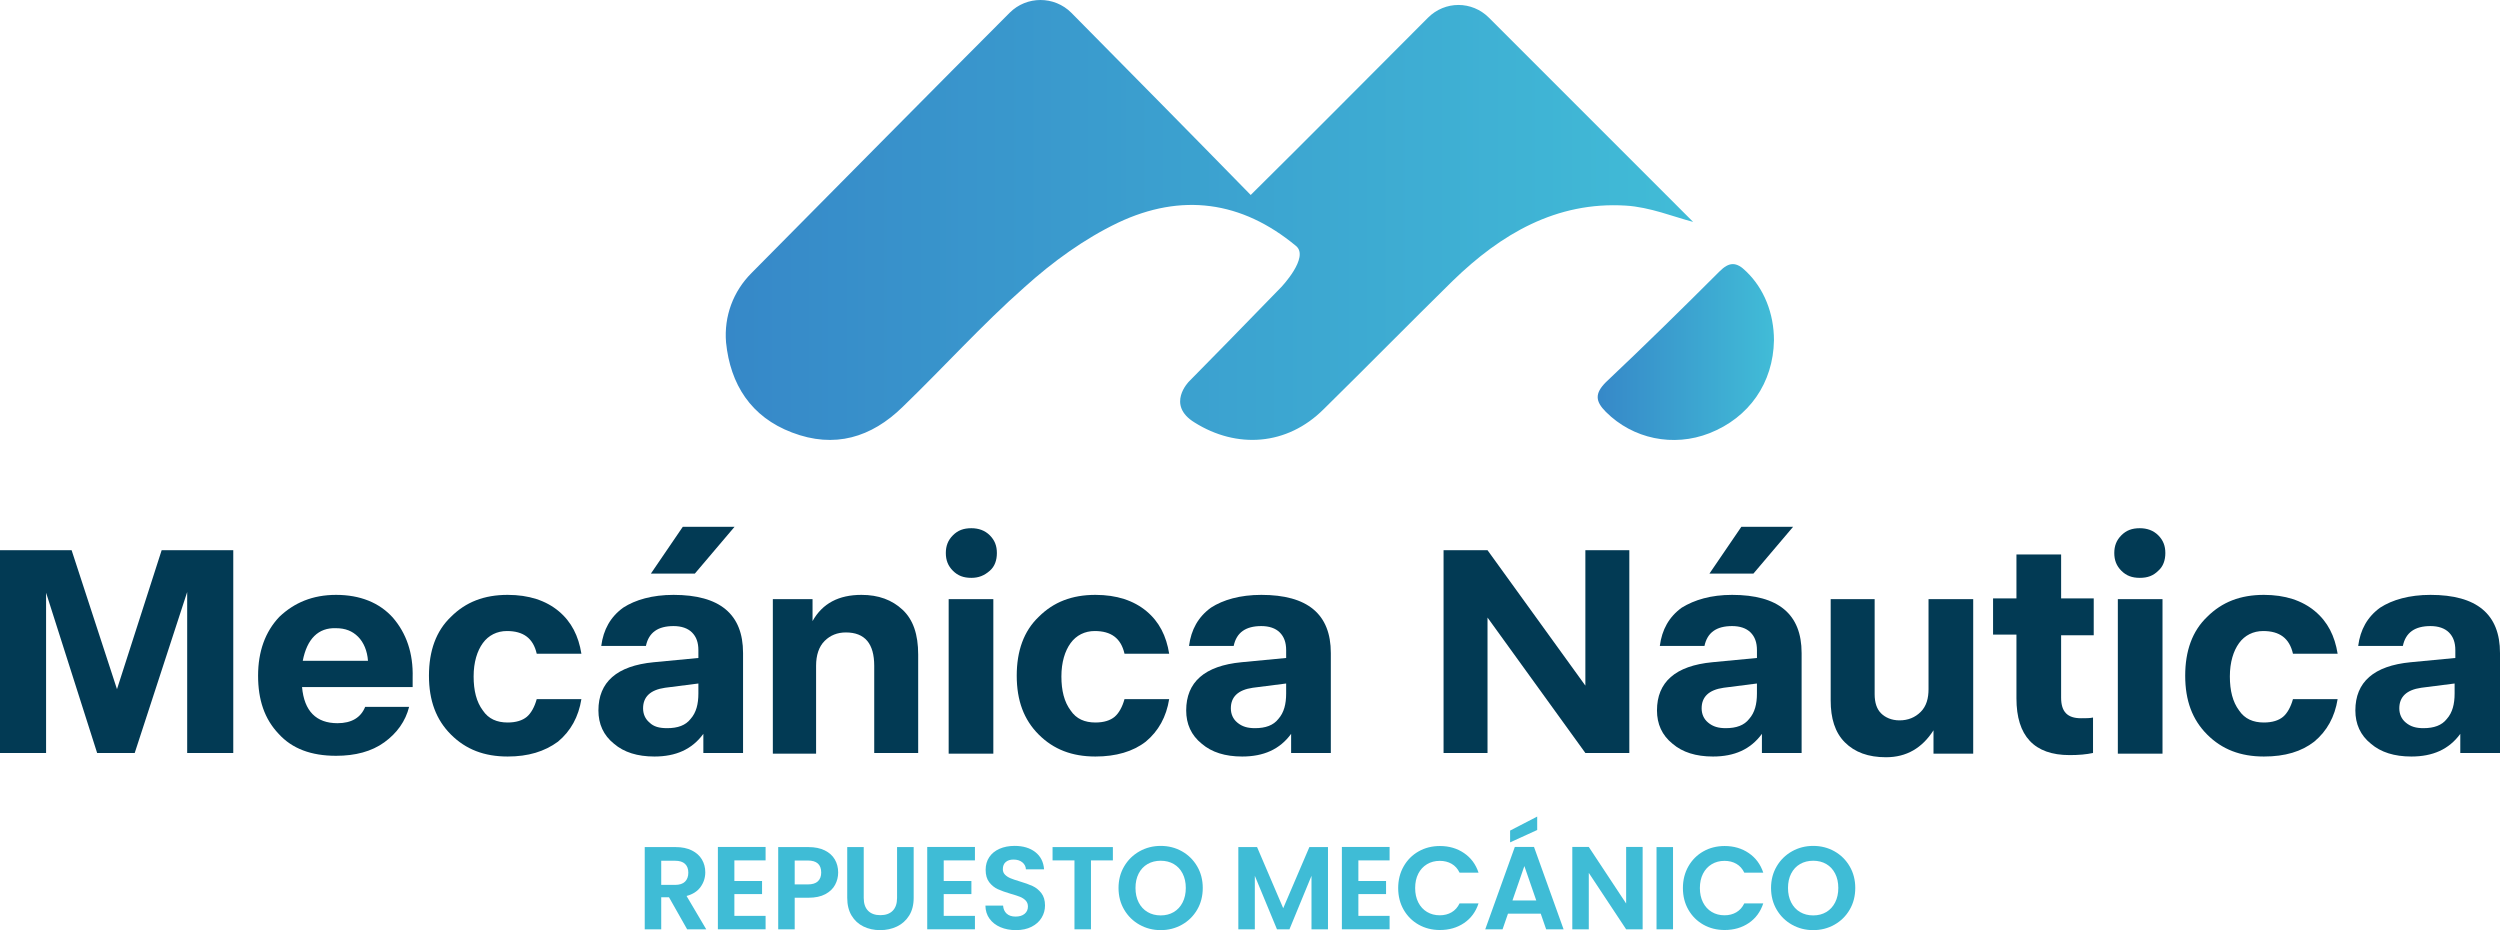
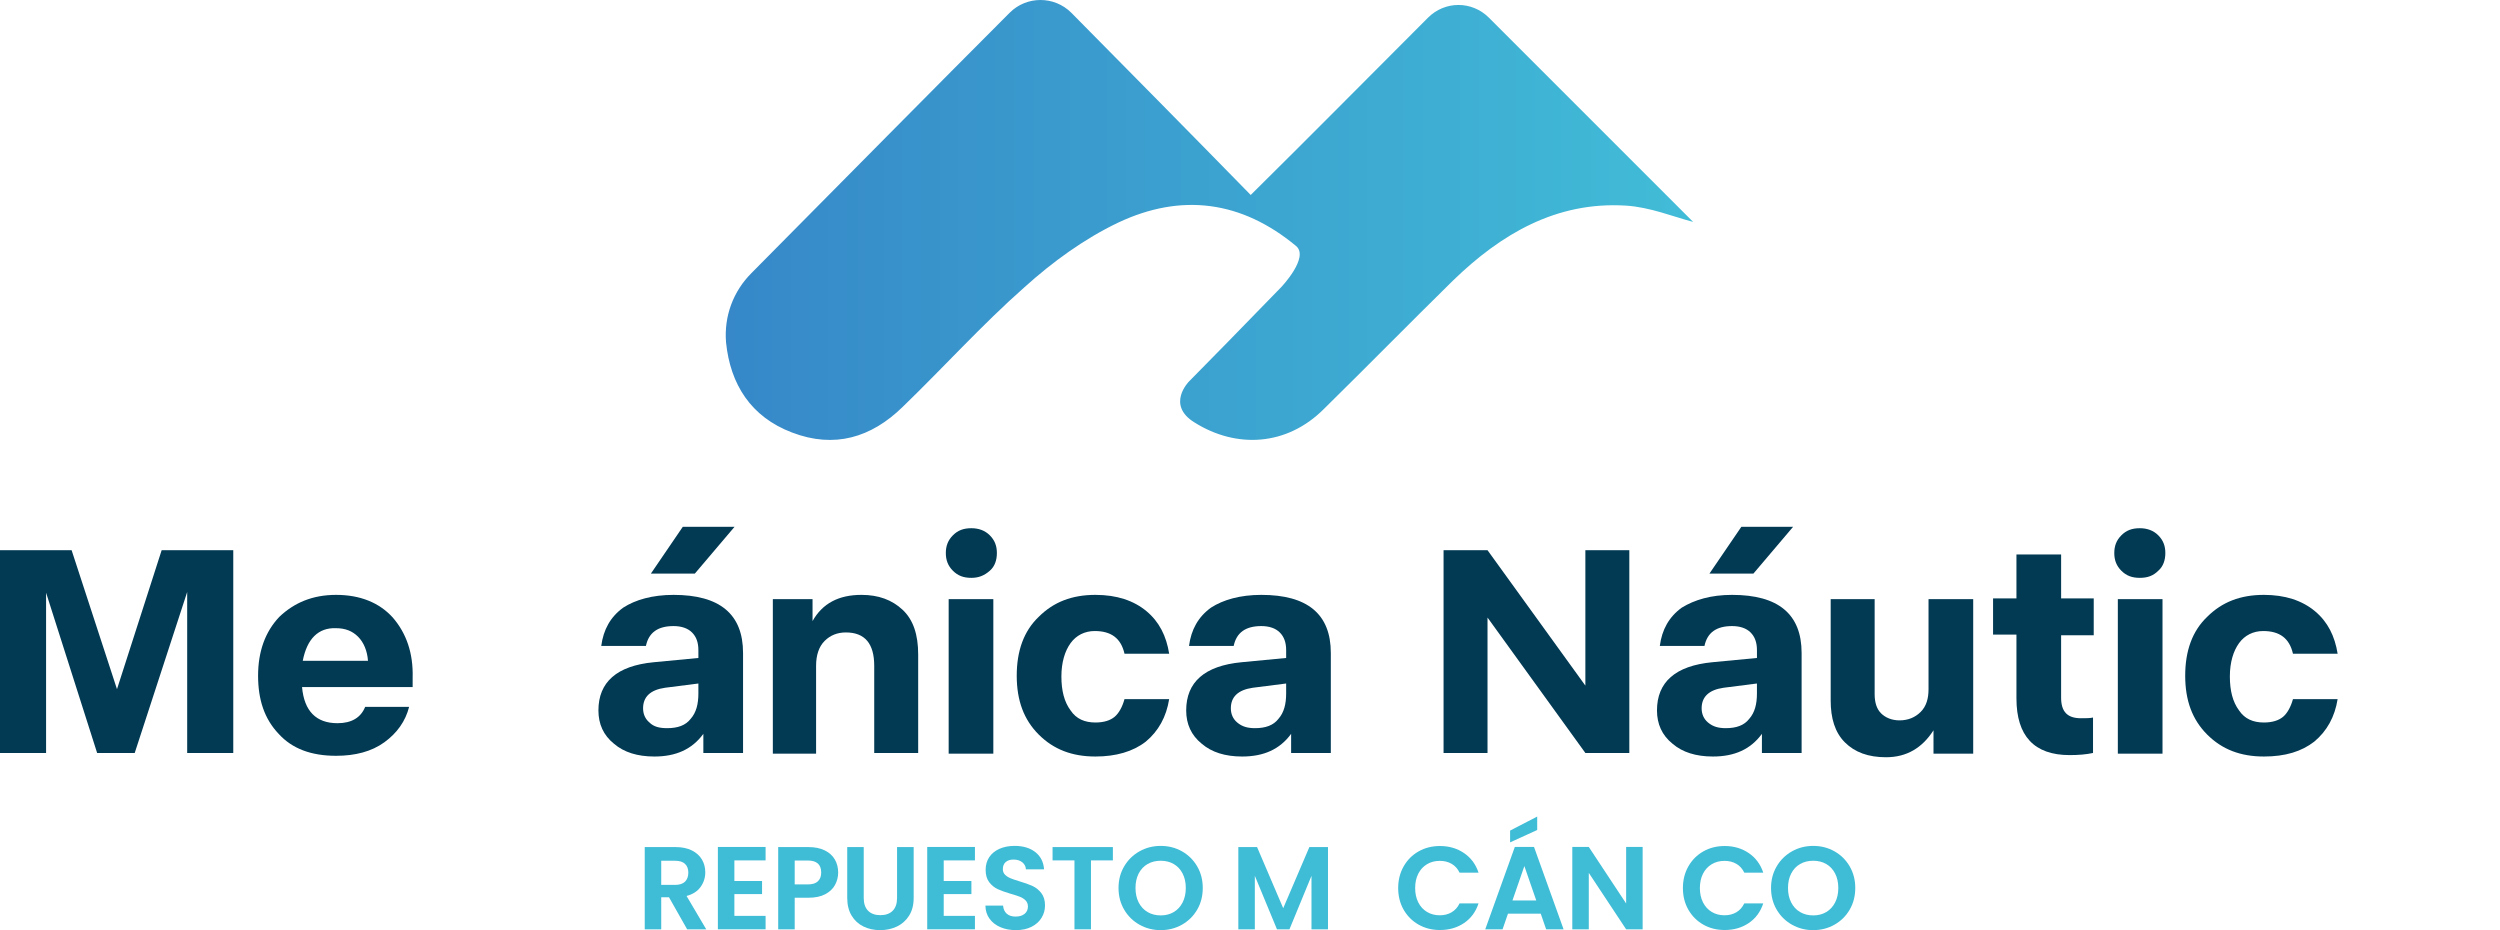
<svg xmlns="http://www.w3.org/2000/svg" version="1.1" id="Capa_1" x="0px" y="0px" width="595.281px" height="221.476px" viewBox="0 310.195 595.281 221.476" enable-background="new 0 310.195 595.281 221.476" xml:space="preserve">
  <g>
    <g>
      <g>
        <g>
          <path fill="#023A54" d="M377.496,441.205h10.467v48.283h-10.467l-23.299-32.246v32.246H343.73v-48.283h10.467l23.299,32.244      V441.205L377.496,441.205z" />
          <path fill="#023A54" d="M459.207,452.854h10.637v36.805h-9.455v-5.57c-2.701,4.219-6.416,6.414-11.311,6.414      c-4.221,0-7.43-1.182-9.793-3.547c-2.363-2.361-3.377-5.738-3.377-9.959v-24.143h10.469v22.623c0,2.023,0.506,3.545,1.52,4.557      c1.013,1.016,2.531,1.689,4.39,1.689c2.024,0,3.715-0.676,5.063-2.025c1.353-1.352,1.857-3.209,1.857-5.402V452.854      L459.207,452.854z" />
          <path fill="#023A54" d="M498.542,461.465h-7.766v14.855c0,3.377,1.52,4.896,4.727,4.896c1.182,0,2.195,0,2.871-0.17v8.441      c-1.521,0.336-3.377,0.506-5.572,0.506c-8.44,0-12.662-4.559-12.662-13.506v-15.193h-5.569v-8.611h5.569v-10.467h10.638v10.467      h7.766L498.542,461.465L498.542,461.465z" />
          <path fill="#023A54" d="M509.517,447.789c-1.856,0-3.209-0.508-4.391-1.688c-1.182-1.182-1.688-2.533-1.688-4.221      c0-1.689,0.507-3.039,1.688-4.223c1.182-1.182,2.533-1.688,4.391-1.688c1.688,0,3.207,0.508,4.39,1.688      c1.182,1.182,1.688,2.533,1.688,4.223c0,1.688-0.508,3.207-1.688,4.221C512.724,447.281,511.375,447.789,509.517,447.789z       M504.283,489.488v-36.635h10.637v36.805h-10.637V489.488z" />
          <path fill="#023A54" d="M539.063,490.332c-5.572,0-9.962-1.688-13.509-5.232c-3.545-3.545-5.231-8.104-5.231-14.012      c0-5.91,1.688-10.637,5.231-14.014c3.547-3.545,7.937-5.232,13.509-5.232c5.063,0,9.114,1.35,12.153,3.883      c3.039,2.531,4.728,5.908,5.402,10.129h-10.635c-0.847-3.715-3.209-5.402-7.093-5.402c-2.362,0-4.389,1.014-5.739,2.871      c-1.351,1.855-2.193,4.559-2.193,7.936c0,3.375,0.674,6.076,2.193,8.104c1.352,2.025,3.377,2.869,5.909,2.869      c2.025,0,3.545-0.506,4.558-1.35c1.014-0.846,1.856-2.363,2.365-4.223h10.635c-0.674,4.223-2.531,7.598-5.57,10.131      C548.009,489.15,544.126,490.332,539.063,490.332z" />
-           <path fill="#023A54" d="M578.736,451.842c10.973,0,16.545,4.559,16.545,13.844v23.805h-9.455v-4.559      c-2.701,3.713-6.584,5.4-11.648,5.4c-4.053,0-7.26-1.012-9.623-3.037c-2.533-2.025-3.715-4.729-3.715-7.936      c0-6.754,4.391-10.637,13.168-11.48l10.637-1.014v-1.855c0-1.857-0.506-3.207-1.52-4.223c-1.014-1.012-2.531-1.518-4.389-1.518      c-3.715,0-5.91,1.518-6.584,4.727h-10.638c0.507-3.883,2.195-6.922,5.234-9.115      C569.619,453.021,573.671,451.842,578.736,451.842z M577.046,483.58c2.533,0,4.392-0.676,5.572-2.195      c1.35-1.52,1.856-3.545,1.856-6.076v-2.363l-7.936,1.012c-3.545,0.508-5.234,2.195-5.234,4.896c0,1.352,0.509,2.533,1.521,3.377      C574.007,483.242,575.359,483.58,577.046,483.58z" />
          <path fill="#023A54" d="M412.441,451.842c10.975,0,16.545,4.559,16.545,13.844v23.805h-9.453v-4.559      c-2.701,3.713-6.584,5.4-11.648,5.4c-4.053,0-7.26-1.012-9.623-3.037c-2.533-2.025-3.715-4.729-3.715-7.936      c0-6.754,4.389-10.637,13.168-11.48l10.637-1.014v-1.855c0-1.857-0.508-3.207-1.52-4.223c-1.014-1.012-2.533-1.518-4.391-1.518      c-3.713,0-5.908,1.518-6.584,4.727h-10.635c0.506-3.883,2.192-6.922,5.231-9.115      C403.494,453.021,407.376,451.842,412.441,451.842z M410.921,483.58c2.533,0,4.392-0.676,5.572-2.195      c1.35-1.52,1.856-3.545,1.856-6.076v-2.363l-7.936,1.012c-3.545,0.508-5.232,2.195-5.232,4.896c0,1.352,0.506,2.533,1.521,3.377      C407.884,483.242,409.234,483.58,410.921,483.58z M426.96,435.635l-9.453,11.143h-10.469l7.598-11.143H426.96z" />
        </g>
      </g>
      <g>
        <path fill="#023A54" d="M38.492,441.205h17.052v48.283H44.57v-38.324l-12.493,38.324h-8.948l-12.156-38.154v38.154H0v-48.283     h17.051l10.805,33.09L38.492,441.205z" />
        <path fill="#023A54" d="M80.023,451.842c5.74,0,10.298,1.855,13.506,5.4c3.208,3.715,4.896,8.441,4.727,14.352v2.193H71.92     c0.506,5.74,3.376,8.611,8.441,8.611c3.376,0,5.571-1.352,6.584-3.883h10.467c-0.844,3.375-2.87,6.246-5.909,8.439     c-3.039,2.195-6.922,3.207-11.48,3.207c-5.909,0-10.467-1.688-13.675-5.232c-3.376-3.545-4.896-8.104-4.896-13.844     s1.688-10.467,5.065-14.014C70.063,453.697,74.452,451.842,80.023,451.842z M72.089,467.541h15.532     c-0.169-2.363-1.013-4.389-2.363-5.738c-1.351-1.352-3.039-2.027-5.234-2.027C75.803,459.605,73.102,462.307,72.089,467.541z" />
-         <path fill="#023A54" d="M120.879,490.332c-5.571,0-9.961-1.688-13.506-5.232s-5.233-8.104-5.233-14.012     c0-5.91,1.688-10.637,5.233-14.014c3.545-3.545,7.935-5.232,13.506-5.232c5.065,0,9.117,1.35,12.155,3.883     c3.039,2.531,4.727,5.908,5.403,10.129h-10.636c-0.844-3.715-3.208-5.402-7.091-5.402c-2.363,0-4.389,1.014-5.74,2.871     c-1.351,1.855-2.194,4.559-2.194,7.936c0,3.375,0.675,6.076,2.194,8.104c1.351,2.025,3.377,2.869,5.909,2.869     c2.026,0,3.545-0.506,4.558-1.35c1.013-0.846,1.857-2.363,2.364-4.223h10.636c-0.676,4.223-2.533,7.598-5.571,10.131     C129.658,489.15,125.775,490.332,120.879,490.332z" />
        <path fill="#023A54" d="M160.385,451.842c10.974,0,16.545,4.559,16.545,13.844v23.805h-9.454v-4.559     c-2.702,3.713-6.584,5.4-11.649,5.4c-4.052,0-7.259-1.012-9.623-3.037c-2.532-2.025-3.714-4.729-3.714-7.936     c0-6.754,4.389-10.637,13.168-11.48l10.636-1.014v-1.855c0-1.857-0.506-3.207-1.52-4.223c-1.013-1.012-2.532-1.518-4.389-1.518     c-3.714,0-5.909,1.518-6.584,4.727h-10.636c0.506-3.883,2.195-6.922,5.233-9.115C151.268,453.021,155.32,451.842,160.385,451.842     z M158.865,483.58c2.532,0,4.39-0.676,5.571-2.195c1.351-1.52,1.857-3.545,1.857-6.076v-2.363l-7.935,1.012     c-3.545,0.508-5.234,2.195-5.234,4.896c0,1.352,0.507,2.533,1.52,3.377C155.658,483.242,157.008,483.58,158.865,483.58z      M174.904,435.635l-9.455,11.143h-10.467l7.597-11.143H174.904z" />
        <path fill="#023A54" d="M205.124,451.842c4.052,0,7.259,1.182,9.792,3.545c2.532,2.363,3.714,5.908,3.714,10.637v23.467h-10.467     v-20.766c0-5.234-2.195-7.938-6.753-7.938c-2.026,0-3.714,0.678-5.064,2.027c-1.35,1.35-2.026,3.377-2.026,5.908v20.936h-10.298     v-36.805h9.454v5.232C195.838,453.865,199.721,451.842,205.124,451.842z" />
        <path fill="#023A54" d="M231.292,447.789c-1.857,0-3.208-0.508-4.39-1.688c-1.182-1.182-1.688-2.533-1.688-4.221     c0-1.689,0.506-3.039,1.688-4.223c1.182-1.182,2.533-1.688,4.39-1.688c1.688,0,3.208,0.508,4.39,1.688     c1.182,1.184,1.688,2.533,1.688,4.223c0,1.688-0.506,3.207-1.688,4.221C234.331,447.281,232.98,447.789,231.292,447.789z      M225.889,489.488v-36.635h10.636v36.805h-10.636V489.488z" />
        <path fill="#023A54" d="M260.836,490.332c-5.571,0-9.96-1.688-13.506-5.232c-3.545-3.545-5.234-8.104-5.234-14.012     c0-5.91,1.688-10.637,5.234-14.014c3.545-3.545,7.935-5.232,13.506-5.232c5.065,0,9.117,1.35,12.156,3.883     c3.039,2.531,4.727,5.908,5.402,10.129h-10.636c-0.844-3.715-3.208-5.402-7.091-5.402c-2.363,0-4.389,1.014-5.74,2.871     c-1.351,1.855-2.195,4.559-2.195,7.936c0,3.375,0.675,6.076,2.195,8.104c1.351,2.025,3.376,2.869,5.909,2.869     c2.026,0,3.545-0.506,4.559-1.35c1.013-0.846,1.857-2.363,2.363-4.223h10.636c-0.675,4.223-2.533,7.598-5.571,10.131     C269.784,489.15,265.732,490.332,260.836,490.332z" />
        <path fill="#023A54" d="M300.341,451.842c10.976,0,16.546,4.559,16.546,13.844v23.805h-9.455v-4.559     c-2.701,3.713-6.584,5.4-11.648,5.4c-4.052,0-7.26-1.012-9.623-3.037c-2.533-2.025-3.714-4.729-3.714-7.936     c0-6.754,4.39-10.637,13.168-11.48l10.635-1.014v-1.855c0-1.857-0.506-3.207-1.521-4.223c-1.012-1.012-2.53-1.518-4.389-1.518     c-3.714,0-5.909,1.518-6.584,4.727H283.12c0.506-3.883,2.195-6.922,5.233-9.115C291.225,453.021,295.276,451.842,300.341,451.842     z M298.822,483.58c2.533,0,4.389-0.676,5.572-2.195c1.35-1.52,1.854-3.545,1.854-6.076v-2.363l-7.935,1.012     c-3.545,0.508-5.233,2.195-5.233,4.896c0,1.352,0.506,2.533,1.519,3.377C295.783,483.242,297.134,483.58,298.822,483.58z" />
      </g>
    </g>
    <g>
      <linearGradient id="SVGID_1_" gradientUnits="userSpaceOnUse" x1="-6.705" y1="-308.459" x2="129.734" y2="-308.459" gradientTransform="matrix(1.688 0 0 1.688 184.127 883.345)">
        <stop offset="0" style="stop-color:#3688C8" />
        <stop offset="1" style="stop-color:#41BCD7" />
      </linearGradient>
      <path fill="url(#SVGID_1_)" d="M255.096,313.234c14.012,14.182,28.363,28.699,42.713,43.389    c14.519-14.352,28.532-28.531,42.207-42.207c4.053-4.053,10.467-4.053,14.52,0c16.545,16.545,32.92,32.922,48.621,48.621    c-4.559-1.182-10.297-3.545-16.037-3.883c-16.545-1.014-29.715,6.754-41.193,17.896c-10.299,10.129-20.43,20.428-30.727,30.559    c-8.779,8.777-20.766,9.453-30.727,3.207c-6.922-4.221-1.351-9.793-1.351-9.793l9.286-9.453l12.661-13c0,0,6.754-7.09,3.547-9.791    c-13-10.805-27.351-12.662-42.376-5.57c-8.104,3.883-15.532,9.283-22.285,15.361c-10.129,8.947-19.246,19.078-29.038,28.531    c-7.428,7.26-16.208,9.961-26.337,6.078c-9.792-3.715-14.688-11.48-15.701-21.441c-0.507-6.246,1.688-12.154,6.078-16.545    c17.051-17.219,47.44-47.945,61.453-61.959C244.46,309.182,251.044,309.182,255.096,313.234z" />
      <linearGradient id="SVGID_2_" gradientUnits="userSpaceOnUse" x1="116.318" y1="-289.831" x2="141.131" y2="-289.831" gradientTransform="matrix(1.688 0 0 1.688 184.127 883.345)">
        <stop offset="0" style="stop-color:#3688C8" />
        <stop offset="1" style="stop-color:#41BCD7" />
      </linearGradient>
-       <path fill="url(#SVGID_2_)" d="M422.402,391.232c-0.168,10.129-5.908,18.4-15.363,22.115c-8.609,3.377-18.232,1.352-24.648-5.064    c-2.531-2.533-2.701-4.391,0-7.092c9.117-8.609,18.064-17.389,27.014-26.336c2.363-2.363,4.052-2.363,6.414,0    C420.039,378.906,422.402,384.816,422.402,391.232z" />
    </g>
    <g>
      <path fill="#3FBCD6" d="M163.616,531.475l-4.319-7.63h-1.852v7.63h-3.927v-19.579h7.349c1.515,0,2.806,0.267,3.872,0.799    c1.065,0.533,1.865,1.254,2.397,2.16c0.533,0.907,0.8,1.922,0.8,3.044c0,1.29-0.374,2.454-1.122,3.492s-1.86,1.753-3.338,2.146    l4.685,7.938H163.616z M157.445,520.899h3.282c1.065,0,1.86-0.257,2.384-0.771c0.523-0.514,0.786-1.229,0.786-2.146    c0-0.897-0.263-1.594-0.786-2.09c-0.523-0.495-1.318-0.743-2.384-0.743h-3.282V520.899z" />
      <path fill="#3FBCD6" d="M174.864,515.065v4.908h6.592v3.114h-6.592v5.188h7.434v3.198h-11.36v-19.607h11.36v3.198H174.864z" />
      <path fill="#3FBCD6" d="M198.834,520.899c-0.495,0.917-1.271,1.655-2.328,2.216c-1.057,0.562-2.389,0.842-3.997,0.842h-3.282    v7.518H185.3v-19.579h7.209c1.515,0,2.805,0.262,3.871,0.785c1.065,0.523,1.865,1.244,2.398,2.16    c0.532,0.916,0.799,1.954,0.799,3.113C199.577,519.002,199.329,519.983,198.834,520.899z M194.753,520.044    c0.523-0.495,0.785-1.192,0.785-2.09c0-1.907-1.065-2.861-3.197-2.861h-3.114v5.694h3.114    C193.425,520.787,194.229,520.54,194.753,520.044z" />
      <path fill="#3FBCD6" d="M205.664,511.896v12.117c0,1.328,0.346,2.343,1.038,3.044c0.691,0.701,1.664,1.052,2.917,1.052    c1.271,0,2.253-0.351,2.945-1.052c0.691-0.701,1.038-1.716,1.038-3.044v-12.117h3.955v12.09c0,1.664-0.36,3.071-1.08,4.222    c-0.721,1.149-1.684,2.015-2.89,2.595c-1.206,0.579-2.548,0.869-4.025,0.869c-1.458,0-2.781-0.29-3.969-0.869    c-1.188-0.58-2.128-1.445-2.819-2.595c-0.691-1.15-1.038-2.558-1.038-4.222v-12.09H205.664z" />
      <path fill="#3FBCD6" d="M224.71,515.065v4.908h6.592v3.114h-6.592v5.188h7.434v3.198h-11.36v-19.607h11.36v3.198H224.71z" />
      <path fill="#3FBCD6" d="M238.216,530.97c-1.094-0.467-1.959-1.141-2.596-2.02c-0.635-0.879-0.963-1.917-0.98-3.113h4.207    c0.057,0.804,0.342,1.439,0.855,1.907s1.221,0.701,2.117,0.701c0.916,0,1.637-0.22,2.16-0.659s0.785-1.015,0.785-1.726    c0-0.579-0.178-1.056-0.533-1.431c-0.355-0.373-0.799-0.668-1.332-0.883s-1.266-0.453-2.201-0.716    c-1.271-0.374-2.305-0.743-3.1-1.107c-0.795-0.365-1.479-0.916-2.049-1.655c-0.57-0.738-0.855-1.726-0.855-2.96    c0-1.159,0.291-2.169,0.871-3.029c0.578-0.859,1.393-1.519,2.439-1.978c1.047-0.458,2.244-0.687,3.59-0.687    c2.021,0,3.662,0.49,4.924,1.473c1.262,0.981,1.959,2.352,2.09,4.109h-4.32c-0.037-0.674-0.322-1.229-0.855-1.669    s-1.238-0.659-2.117-0.659c-0.768,0-1.379,0.196-1.838,0.589s-0.688,0.963-0.688,1.711c0,0.523,0.174,0.958,0.52,1.305    c0.346,0.346,0.775,0.626,1.291,0.841c0.514,0.216,1.238,0.463,2.174,0.743c1.271,0.375,2.309,0.749,3.113,1.122    c0.803,0.375,1.496,0.936,2.076,1.684c0.578,0.748,0.869,1.729,0.869,2.945c0,1.047-0.271,2.02-0.814,2.917    c-0.541,0.897-1.336,1.613-2.383,2.146c-1.049,0.533-2.291,0.8-3.732,0.8C240.538,531.671,239.31,531.438,238.216,530.97z" />
      <path fill="#3FBCD6" d="M264.989,511.896v3.17h-5.217v16.409h-3.928v-16.409h-5.217v-3.17H264.989z" />
      <path fill="#3FBCD6" d="M271.329,530.381c-1.533-0.86-2.75-2.053-3.646-3.577c-0.898-1.523-1.348-3.249-1.348-5.175    c0-1.907,0.449-3.623,1.348-5.147c0.896-1.523,2.113-2.716,3.646-3.576s3.217-1.29,5.049-1.29c1.852,0,3.539,0.43,5.063,1.29    c1.525,0.86,2.73,2.053,3.619,3.576c0.889,1.524,1.332,3.24,1.332,5.147c0,1.926-0.443,3.651-1.332,5.175    c-0.889,1.524-2.1,2.717-3.633,3.577s-3.217,1.29-5.049,1.29S272.862,531.241,271.329,530.381z M279.491,527.365    c0.898-0.533,1.6-1.295,2.104-2.286c0.506-0.991,0.758-2.141,0.758-3.45c0-1.309-0.252-2.454-0.758-3.437    c-0.504-0.981-1.205-1.734-2.104-2.258c-0.896-0.523-1.936-0.785-3.113-0.785s-2.221,0.262-3.127,0.785    c-0.908,0.523-1.613,1.276-2.119,2.258c-0.504,0.982-0.756,2.128-0.756,3.437c0,1.31,0.252,2.459,0.756,3.45    c0.506,0.991,1.211,1.753,2.119,2.286c0.906,0.533,1.949,0.8,3.127,0.8S278.595,527.898,279.491,527.365z" />
      <path fill="#3FBCD6" d="M316.21,511.896v19.579h-3.928v-12.735l-5.246,12.735h-2.973l-5.273-12.735v12.735h-3.928v-19.579h4.461    l6.227,14.558l6.227-14.558H316.21z" />
-       <path fill="#3FBCD6" d="M323.446,515.065v4.908h6.592v3.114h-6.592v5.188h7.434v3.198h-11.361v-19.607h11.361v3.198H323.446z" />
      <path fill="#3FBCD6" d="M334.231,516.481c0.869-1.523,2.057-2.711,3.563-3.563c1.506-0.851,3.193-1.276,5.064-1.276    c2.188,0,4.104,0.562,5.75,1.684c1.645,1.122,2.795,2.674,3.449,4.656h-4.516c-0.449-0.935-1.08-1.637-1.893-2.104    c-0.814-0.468-1.754-0.702-2.82-0.702c-1.141,0-2.154,0.267-3.043,0.8s-1.58,1.286-2.076,2.258    c-0.496,0.973-0.742,2.114-0.742,3.423c0,1.29,0.246,2.426,0.742,3.408c0.496,0.981,1.188,1.738,2.076,2.271s1.902,0.8,3.043,0.8    c1.066,0,2.006-0.238,2.82-0.716c0.813-0.477,1.443-1.182,1.893-2.117h4.516c-0.654,2.001-1.799,3.558-3.436,4.67    c-1.637,1.113-3.559,1.669-5.764,1.669c-1.871,0-3.559-0.425-5.064-1.276c-1.506-0.851-2.693-2.033-3.563-3.548    s-1.305-3.235-1.305-5.161S333.362,518.006,334.231,516.481z" />
      <path fill="#3FBCD6" d="M366.868,527.744h-7.797l-1.291,3.73h-4.123l7.039-19.607h4.572l7.041,19.607h-4.15L366.868,527.744z     M366.026,507.828l-6.451,2.945v-2.806l6.451-3.338V507.828z M365.802,524.603l-2.832-8.191l-2.834,8.191H365.802z" />
      <path fill="#3FBCD6" d="M391.132,531.475h-3.928l-8.893-13.437v13.437h-3.926v-19.607h3.926l8.893,13.464v-13.464h3.928V531.475z" />
-       <path fill="#3FBCD6" d="M398.368,511.896v19.579h-3.928v-19.579H398.368z" />
      <path fill="#3FBCD6" d="M402.028,516.481c0.869-1.523,2.057-2.711,3.563-3.563c1.506-0.851,3.193-1.276,5.064-1.276    c2.188,0,4.104,0.562,5.75,1.684c1.645,1.122,2.795,2.674,3.449,4.656h-4.516c-0.449-0.935-1.08-1.637-1.893-2.104    c-0.814-0.468-1.754-0.702-2.82-0.702c-1.141,0-2.154,0.267-3.043,0.8s-1.58,1.286-2.076,2.258    c-0.496,0.973-0.742,2.114-0.742,3.423c0,1.29,0.246,2.426,0.742,3.408c0.496,0.981,1.188,1.738,2.076,2.271s1.902,0.8,3.043,0.8    c1.066,0,2.006-0.238,2.82-0.716c0.813-0.477,1.443-1.182,1.893-2.117h4.516c-0.654,2.001-1.799,3.558-3.436,4.67    c-1.637,1.113-3.559,1.669-5.764,1.669c-1.871,0-3.559-0.425-5.064-1.276c-1.506-0.851-2.693-2.033-3.563-3.548    s-1.305-3.235-1.305-5.161S401.159,518.006,402.028,516.481z" />
      <path fill="#3FBCD6" d="M426.698,530.381c-1.533-0.86-2.748-2.053-3.646-3.577c-0.896-1.523-1.346-3.249-1.346-5.175    c0-1.907,0.449-3.623,1.346-5.147c0.898-1.523,2.113-2.716,3.646-3.576s3.217-1.29,5.049-1.29c1.852,0,3.539,0.43,5.064,1.29    c1.523,0.86,2.73,2.053,3.617,3.576c0.889,1.524,1.334,3.24,1.334,5.147c0,1.926-0.445,3.651-1.334,5.175    c-0.887,1.524-2.098,2.717-3.631,3.577c-1.535,0.86-3.217,1.29-5.051,1.29C429.915,531.671,428.231,531.241,426.698,530.381z     M434.862,527.365c0.896-0.533,1.598-1.295,2.104-2.286c0.504-0.991,0.758-2.141,0.758-3.45c0-1.309-0.254-2.454-0.758-3.437    c-0.506-0.981-1.207-1.734-2.104-2.258c-0.898-0.523-1.936-0.785-3.115-0.785c-1.178,0-2.221,0.262-3.127,0.785    s-1.613,1.276-2.117,2.258c-0.506,0.982-0.758,2.128-0.758,3.437c0,1.31,0.252,2.459,0.758,3.45    c0.504,0.991,1.211,1.753,2.117,2.286s1.949,0.8,3.127,0.8C432.927,528.165,433.964,527.898,434.862,527.365z" />
    </g>
  </g>
</svg>